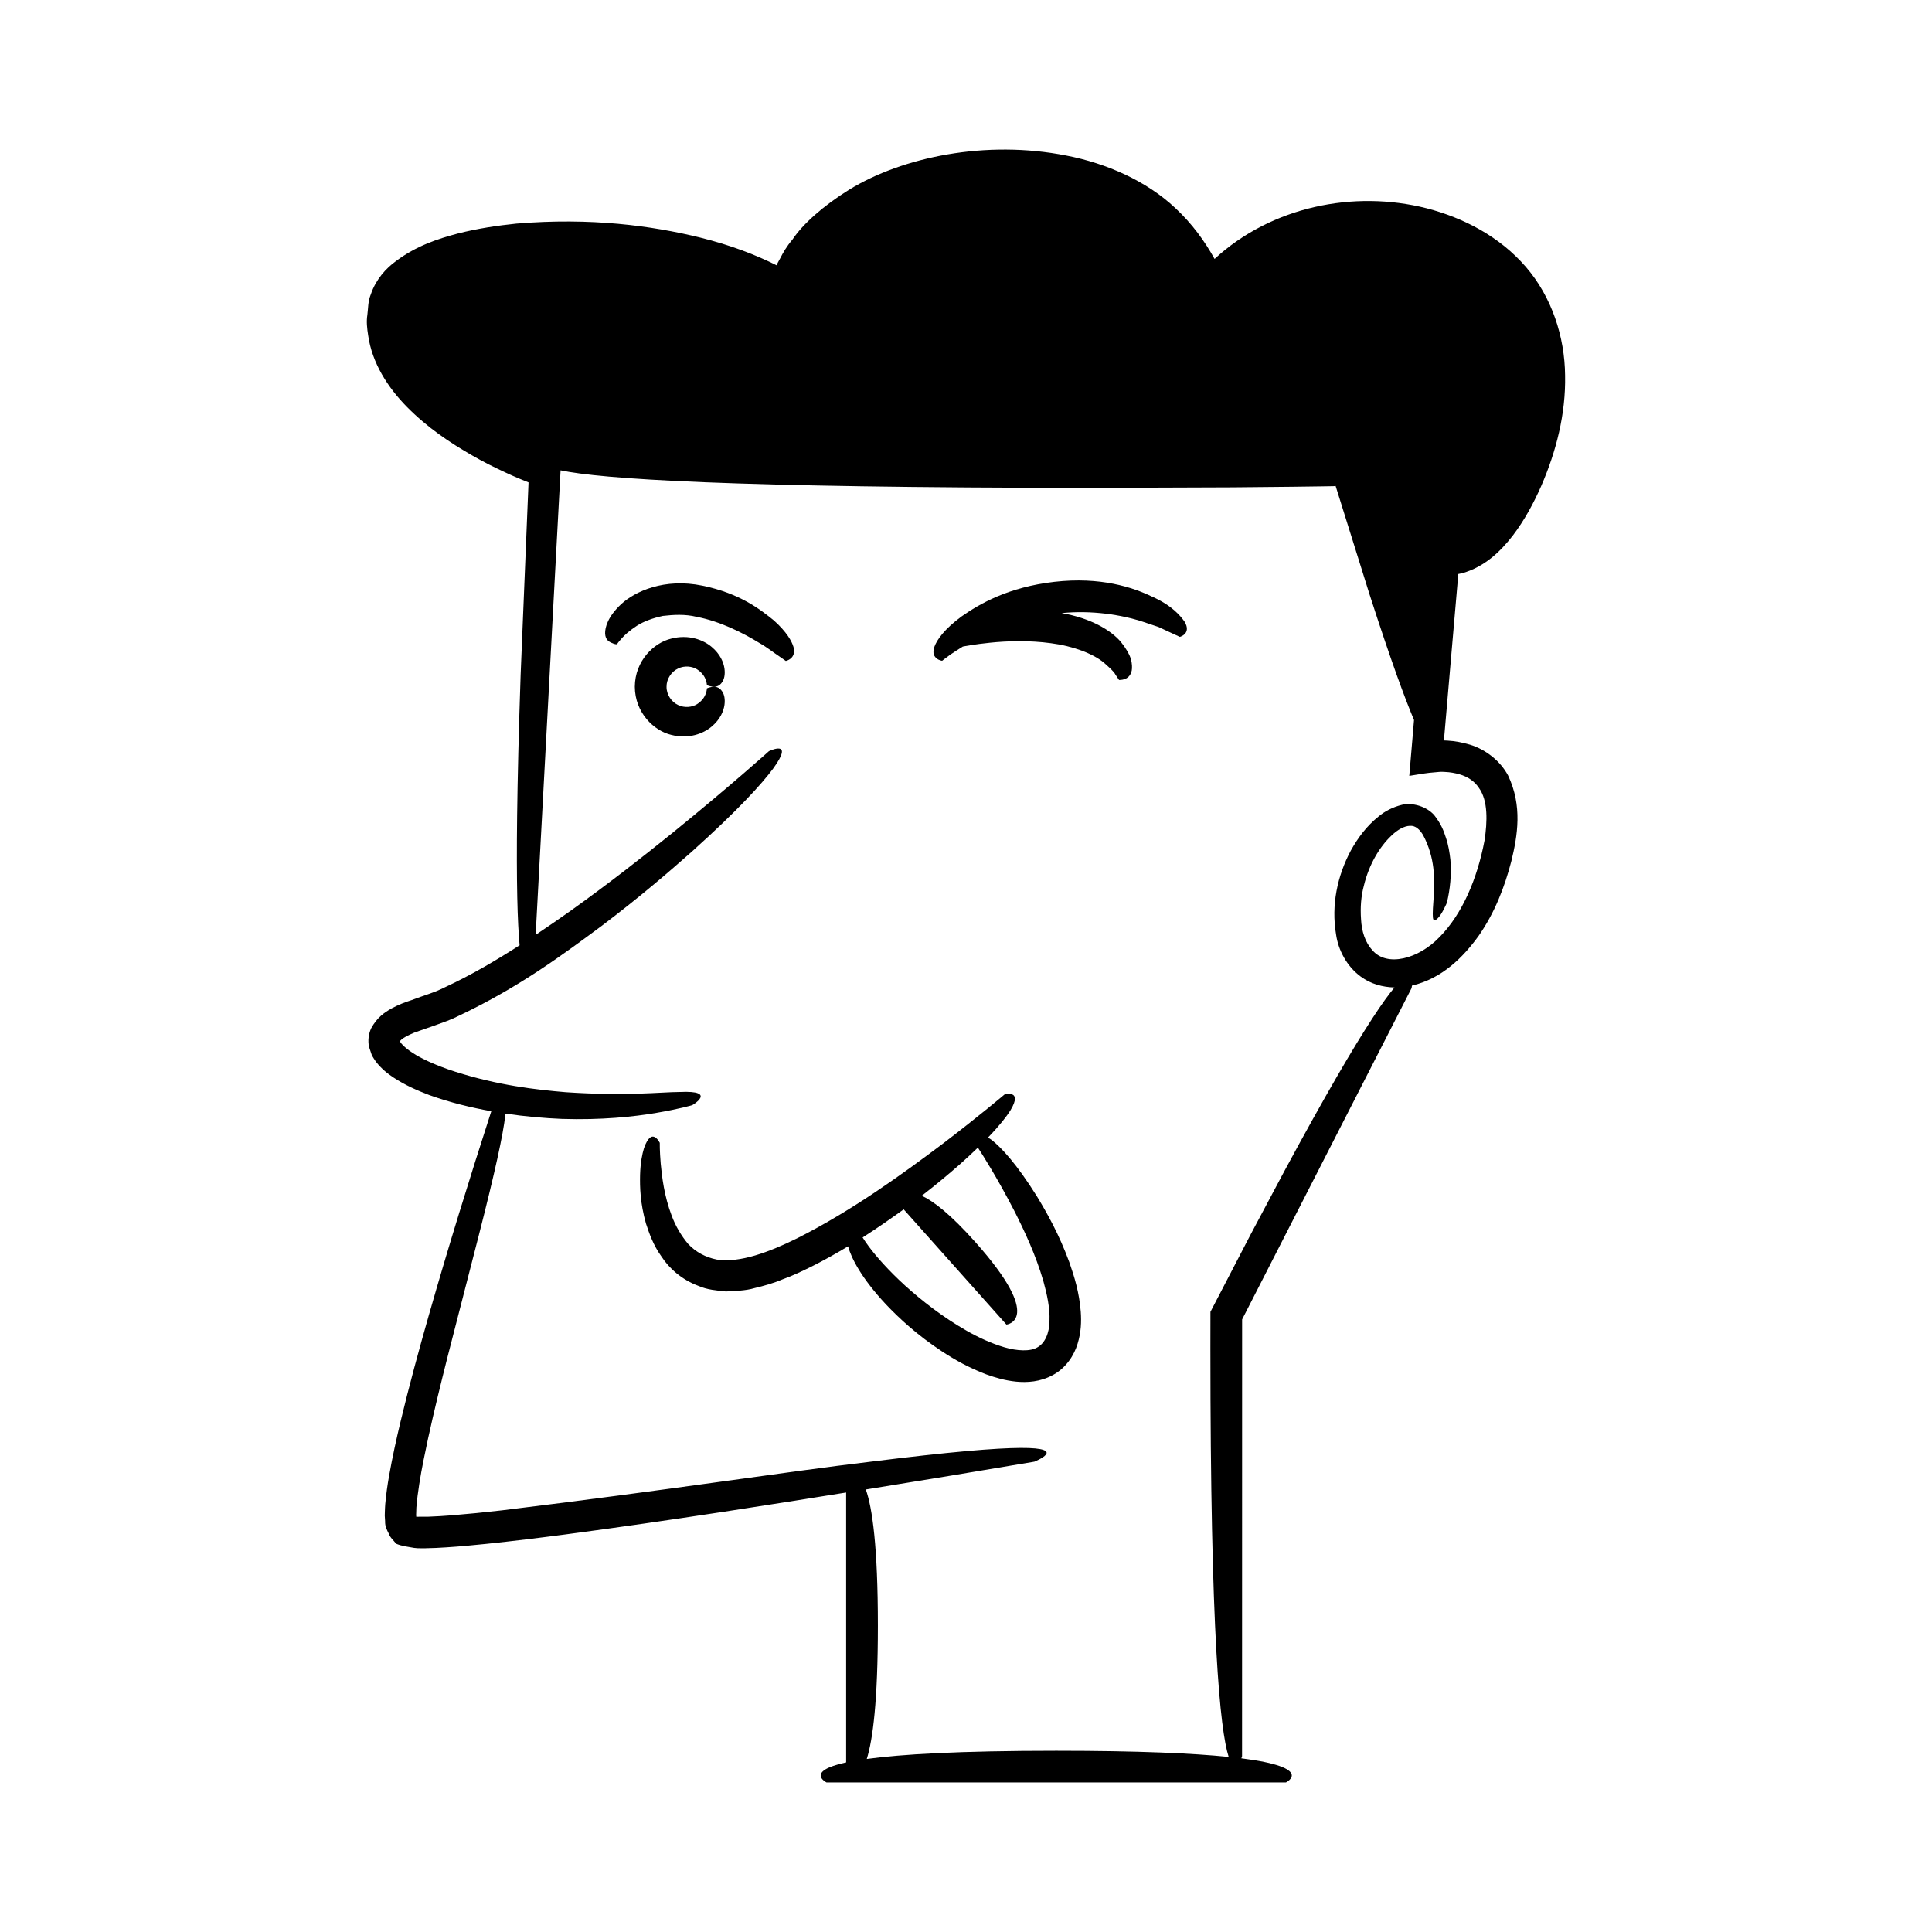
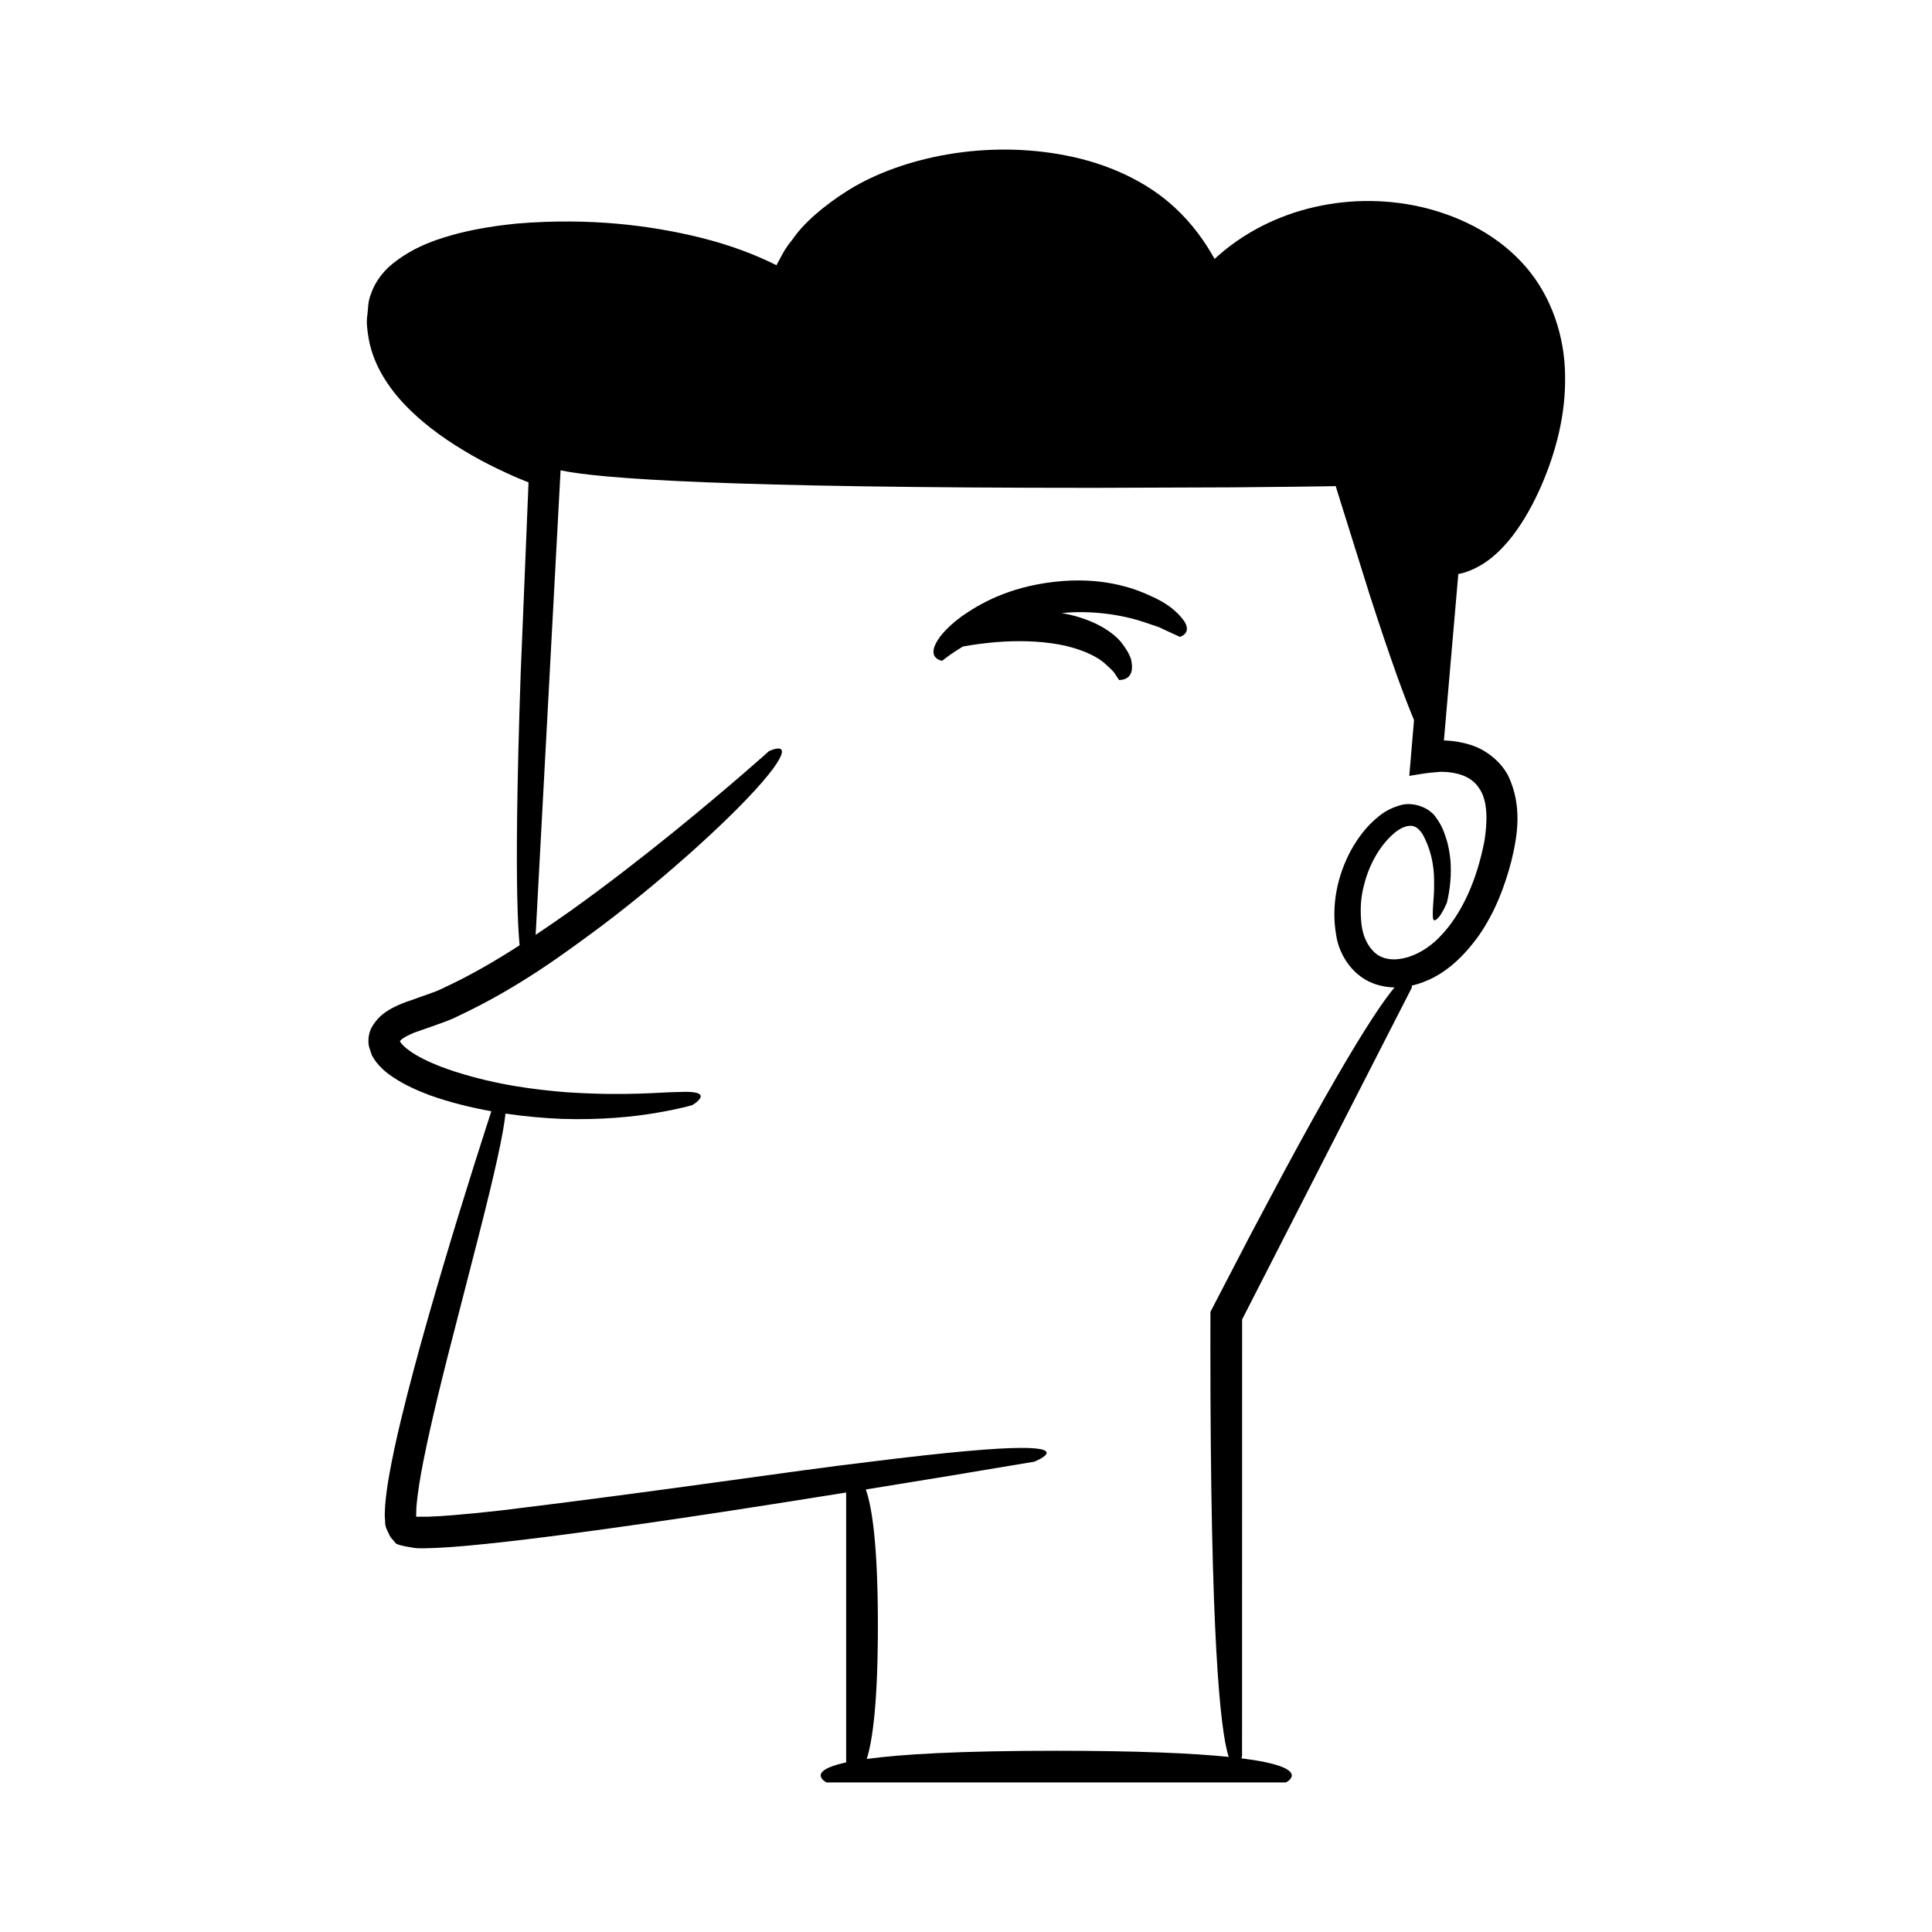
<svg xmlns="http://www.w3.org/2000/svg" fill="#000000" width="800px" height="800px" version="1.1" viewBox="144 144 512 512">
  <g>
    <path d="m529.88 302.91 0.586-6.793 1.105-0.234c6.031-1.734 10.156-5.875 13.32-9.934 3.16-4.16 5.535-8.609 7.547-13.16 3.945-9.094 6.527-19.039 6.324-29.293-0.09-10.184-3.5-20.812-10.43-28.809-6.941-8.016-16.477-12.965-26.242-15.488-19.34-4.918-41.184-0.445-56.215 13.418-2.613-4.707-5.977-9.371-10.395-13.473-7.664-7.223-18.293-11.867-28.852-13.91-21.332-4.238-43.461 0.379-57.559 9.012-6.992 4.352-12.301 9.117-15.074 13.258-1.613 1.883-2.543 3.606-3.152 4.797-0.637 1.172-0.977 1.797-0.977 1.797-0.008 0.016-0.023 0.117-0.039 0.215-5.539-2.781-12.191-5.356-20.34-7.375-12.781-3.129-28.891-5.324-48.66-3.68-4.938 0.512-10.102 1.258-15.473 2.617-5.34 1.418-11 3.262-16.402 7.309-2.672 1.93-5.328 4.863-6.652 8.742-0.836 2.035-0.695 3.66-0.941 5.492-0.293 1.797-0.086 3.602 0.203 5.43 1.027 7.359 5.223 13.844 10.262 18.969 5.441 5.512 11.457 9.535 17.367 12.914 2.953 1.715 5.934 3.176 8.871 4.539 2.023 0.965 5.258 2.289 6.004 2.574-0.82 19.93-1.512 36.77-2.094 50.988-0.512 15.062-0.805 27.348-0.93 37.336-0.219 17.848 0.102 28.352 0.656 34.344-6.305 4.051-12.848 7.891-19.613 11.035-2.969 1.523-5.727 2.227-8.945 3.465-1.762 0.555-3.551 1.246-5.379 2.231-1.812 1.051-3.805 2.297-5.426 5.32-0.672 1.523-0.871 3.199-0.551 4.82l0.777 2.32c0.328 0.562 0.684 1.105 1.051 1.645 1.496 1.902 3.106 3.188 4.68 4.211 3.168 2.078 6.34 3.445 9.484 4.648 5.613 2.008 11.105 3.32 16.422 4.277-5.801 17.961-11.387 35.969-16.578 54.141-2.648 9.289-5.188 18.617-7.461 28.07-1.133 4.731-2.18 9.492-3.043 14.375-0.438 2.438-0.789 4.93-1.023 7.531-0.066 0.645-0.066 1.359-0.102 2.039-0.035 0.781-0.059 1.105 0.066 2.512-0.051 1.348 0.48 2.293 0.98 3.289 0.363 1.066 1.305 1.797 1.93 2.652 1.551 0.676 3.168 0.805 4.766 1.113 1.352 0.176 2.016 0.059 3.059 0.098 1.852-0.047 3.676-0.105 5.449-0.238 3.574-0.23 7.09-0.555 10.594-0.922 7.008-0.727 13.969-1.582 20.918-2.496 13.891-1.832 27.734-3.848 41.559-5.945 10.984-1.672 21.953-3.418 32.922-5.172v71.523c-11.035 2.394-5.207 5.305-5.207 5.305h121.77s7.824-3.906-11.824-6.391c0.117-0.328 0.184-0.562 0.184-0.562l0.016-115.74 44.914-87.816s0.055-0.273 0.102-0.66c8.008-1.895 13.555-7.488 17.68-13.207 4.234-6.086 6.856-12.848 8.648-19.754 1.652-6.793 2.977-14.668-0.867-22.727-2.109-3.945-6.062-6.926-10.055-8.145-1.996-0.582-4.004-0.988-5.973-1.086l-0.969-0.047 2-23.172zm-2.918 45.664c1.336 0.051 2.594 0.289 3.758 0.605 2.332 0.676 4.066 1.895 5.199 3.613 2.469 3.383 2.246 9.008 1.492 13.957-1.941 10.242-5.949 19.488-11.816 25.477-5.691 6.016-14.082 8.059-17.859 3.629-1.938-2.062-2.887-5.051-3.047-8.234-0.223-3.117 0.004-6.164 0.762-8.941 1.348-5.574 4.137-10.262 7.316-13.25 1.566-1.52 3.387-2.555 4.883-2.578 1.504-0.109 2.594 1.004 3.465 2.414 3.316 6.227 2.965 11.785 2.906 15.254-0.512 7.043-0.555 8.148 0.875 6.961 1.238-1.086 2.551-4.266 2.551-4.266 0.867-3.633 1.238-7.441 0.93-11.34-0.223-1.945-0.523-3.914-1.18-5.828-0.621-1.922-1.258-3.656-3.121-6.039-2.043-2.312-5.731-3.367-8.484-2.742-2.559 0.629-4.644 1.77-6.227 3.086-3.277 2.621-5.547 5.758-7.398 9.082-3.555 6.691-5.219 14.422-3.891 22.219 0.551 3.988 2.754 8.367 6.531 11.145 2.656 1.977 5.859 2.809 8.949 2.883-2.945 3.531-7.676 10.547-15.266 23.648-3.856 6.656-8.445 14.875-13.906 25-2.703 5.078-5.652 10.617-8.867 16.656-3.297 6.348-6.871 13.219-10.738 20.664-0.004 3.027-0.008 6.254-0.012 9.566 0 76.188 2.555 101.22 4.844 108.38-9.379-0.957-23.773-1.625-45.684-1.625-25.84 0-41.191 0.93-50.223 2.168 1.609-5.129 2.945-15.379 2.945-35.34 0-20.969-1.477-31.219-3.195-36.074 14.898-2.398 29.789-4.852 44.668-7.371 0 0 9.324-3.719-3.633-3.644-6.481 0.023-18.523 1.004-40.098 3.695-21.574 2.547-52.703 7.414-97.355 12.844-4.594 0.527-9.039 0.973-13.289 1.316-2.129 0.172-4.195 0.297-6.188 0.367-1.094 0.004-2.164 0.008-3.211 0.016 0 0-0.035-0.051-0.035-0.012 0.023 0.254-0.059-0.516-0.012-0.938l0.043-1.473c0.172-2.066 0.434-4.164 0.766-6.242 0.648-4.16 1.512-8.207 2.336-12.078 1.699-7.75 3.457-14.852 5.094-21.355 3.344-13.008 6.074-23.629 8.297-32.281 4.434-17.324 6.481-26.875 7.066-31.953 0.023-0.188 0.031-0.328 0.047-0.504 5.242 0.77 10.285 1.207 14.945 1.402 10.414 0.336 19.113-0.57 25.133-1.613 6.031-1.02 9.41-2.023 9.41-2.023 0.09-0.031 6.746-3.969-3.258-3.496-4.961 0.012-14.078 1.148-30.238 0.059-8.027-0.676-17.973-1.828-29.242-5.414-2.797-0.898-5.68-1.969-8.41-3.352-2.644-1.254-5.598-3.328-6.289-4.695 0.008-0.176-0.156 0.055 0.227-0.328 0.516-0.617 2.094-1.371 3.551-1.996 1.82-0.637 3.676-1.289 5.57-1.953 2.074-0.754 4.234-1.477 6.199-2.5 16.184-7.641 27.961-16.48 37.969-23.887 9.926-7.508 17.637-14.141 23.852-19.648 12.367-11.102 18.543-17.977 21.508-21.965 5.848-8.012-1.102-4.637-1.102-4.637s-9.926 8.965-25.508 21.613c-7.801 6.301-17.012 13.52-27.172 20.777-2.961 2.098-6.023 4.199-9.141 6.285l6.606-123.1c10.496 2.238 44.309 4.641 141.26 4.641 13.465-0.047 25.715-0.094 36.84-0.133 5.562-0.055 10.844-0.109 15.855-0.156 2.508-0.035 4.945-0.066 7.316-0.098 1.188-0.02 2.356-0.035 3.512-0.055 0.535-0.02 0.371-0.039 0.609-0.059 3.535 11.297 6.504 20.793 9 28.762 2.801 8.688 5.172 15.68 7.18 21.285 1.82 5.078 3.328 8.969 4.598 11.992-0.43 5.07-0.852 10.031-1.254 14.793 1.754-0.266 3.609-0.617 5.324-0.812l2.516-0.23c0.211-0.023 0.418-0.039 0.617-0.039 0.078-0.008 0.215-0.004 0.406 0.008l0.125 0.008z" />
-     <path d="m354.28 315.45c-0.461-1.547-1.762-3.934-5.18-7.016-3.527-2.848-8.953-7.18-18.961-9.23-10.148-2.09-17.852 1.578-21.406 4.793-3.695 3.402-4.41 6.285-4.371 7.891 0.078 1.703 1.066 2.176 1.777 2.504 0.699 0.359 1.34 0.359 1.34 0.359s0.344-0.539 1.195-1.484c0.805-0.969 2.215-2.18 4.035-3.387 1.844-1.199 4.266-2.082 6.973-2.66 2.766-0.309 5.824-0.516 8.934 0.246 6.219 1.184 12.281 4.25 16.586 6.902 2.195 1.242 3.871 2.637 5.121 3.441 1.227 0.855 1.926 1.348 1.926 1.348 0.004 0 2.871-0.559 2.031-3.707z" />
-     <path d="m323.7 321.16c1.734-0.844 3.762-0.586 5.035 0.227 2.742 1.754 2.562 4.316 2.609 4.188 0 0 0.535 0.25 1.336 0.379 0.777 0.098 1.883 0.129 2.785-1.312 0.441-0.727 0.746-1.859 0.523-3.5-0.238-1.605-1.102-3.781-3.383-5.699-2.215-1.879-6.133-3.41-10.762-2.191-4.508 1.074-9.57 5.805-9.609 12.742 0.039 6.938 5.102 11.668 9.609 12.742 4.629 1.219 8.547-0.312 10.762-2.191 2.277-1.918 3.144-4.09 3.383-5.699 0.223-1.637-0.082-2.773-0.523-3.5-0.902-1.441-2.008-1.41-2.785-1.312-0.797 0.129-1.336 0.379-1.336 0.379-0.047-0.129 0.133 2.434-2.609 4.188-1.277 0.812-3.305 1.07-5.035 0.227-1.758-0.805-3.082-2.754-3.059-4.832-0.023-2.078 1.301-4.027 3.059-4.832z" />
+     <path d="m323.7 321.16z" />
    <path d="m449.37 302.14c-5.148-2.488-13.688-5.352-25.98-3.949-12.277 1.414-19.867 5.887-24.539 9.152-4.676 3.441-6.551 6.234-7.211 8.023-0.648 1.848 0.016 2.695 0.656 3.176 0.629 0.496 1.387 0.566 1.387 0.566s0.77-0.621 2.25-1.688c0.852-0.57 1.961-1.297 3.219-2.074 0.449-0.09 3.09-0.605 7.18-1.02 4.461-0.469 10.484-0.66 16.215 0.133 5.746 0.738 11.027 2.711 13.965 5.125 1.379 1.266 2.625 2.258 3.117 3.234 0.605 0.891 0.949 1.402 0.949 1.402-0.051-0.094 2.75 0.32 3.348-2.535 0.129-0.742 0.102-1.738-0.219-3.078-0.422-1.238-1.266-2.769-2.668-4.5-2.672-3.141-8.055-6.312-15.691-7.633 7.973-0.801 15.91 0.438 21.613 2.324 1.488 0.5 2.856 0.957 4.062 1.363 1.164 0.543 2.18 1.016 3.016 1.402 1.672 0.773 2.629 1.215 2.629 1.215s3.191-0.836 1.242-4.051c-1.055-1.469-3.215-4.211-8.539-6.59z" />
-     <path d="m427.39 478.53c-2.746-7.469-5.887-13.008-8.566-17.441-5.484-8.789-9.488-12.965-11.953-14.938-0.406-0.309-0.715-0.477-1.051-0.68 3.094-3.211 4.945-5.59 5.992-7.289 3.328-5.547-1.609-4.133-1.609-4.133s-6.41 5.457-16.465 13.129c-10.07 7.566-23.801 17.605-38.52 25-7.293 3.598-15.145 6.586-21.266 5.617-3.023-0.609-5.562-2-7.559-4.102-1.891-2.231-3.371-4.809-4.371-7.473-2.031-5.328-2.598-10.418-2.93-13.875-0.293-3.504-0.246-5.492-0.246-5.492 0.012 0.125-2.078-4.602-4.184 1.43-0.473 1.547-0.938 3.809-1.035 7.055-0.074 3.238 0.023 7.492 1.559 12.91 0.883 2.668 1.93 5.719 4.117 8.754 1.984 3.082 5.387 6.164 9.871 7.805 2.238 0.988 4.66 1.18 7.199 1.445 2.414-0.152 5.207-0.176 7.59-0.891 2.484-0.594 5.031-1.297 7.453-2.332 2.535-0.891 4.973-2.078 7.512-3.309 3.586-1.789 6.777-3.609 9.812-5.426 0.91 3.223 3.551 8.402 9.961 15.289 3.602 3.805 8.32 8.188 14.949 12.562 3.32 2.18 7.133 4.344 11.77 6.098 2.344 0.84 4.891 1.598 7.828 1.902 2.891 0.281 6.426 0.113 9.844-1.781 3.453-1.891 5.57-5.215 6.477-8.246 0.957-3.074 1.023-5.926 0.844-8.477-0.395-5.137-1.711-9.352-3.023-13.113zm-8.441 22.516c-1.883 1.172-5.41 0.988-8.797-0.004-3.426-1.012-6.836-2.586-10.004-4.394-6.363-3.637-11.898-7.981-16.301-11.965-4.398-4.008-7.648-7.715-9.625-10.375-0.711-0.961-1.211-1.719-1.621-2.367 3.894-2.484 7.363-4.918 10.512-7.18 0.129-0.094 0.238-0.18 0.367-0.273l27.234 30.543s10.305-1.07-8.266-21.895c-6.566-7.363-11.059-10.812-14.164-12.254 3.981-3.082 7.328-5.902 10.145-8.375 1.785-1.59 3.332-3.035 4.719-4.379 1.348 2.062 5.125 8.02 9.59 16.648 2.731 5.379 5.754 11.809 7.781 18.797 0.957 3.461 1.75 7.144 1.602 10.461-0.02 3.391-1.285 5.965-3.172 7.012z" />
  </g>
</svg>